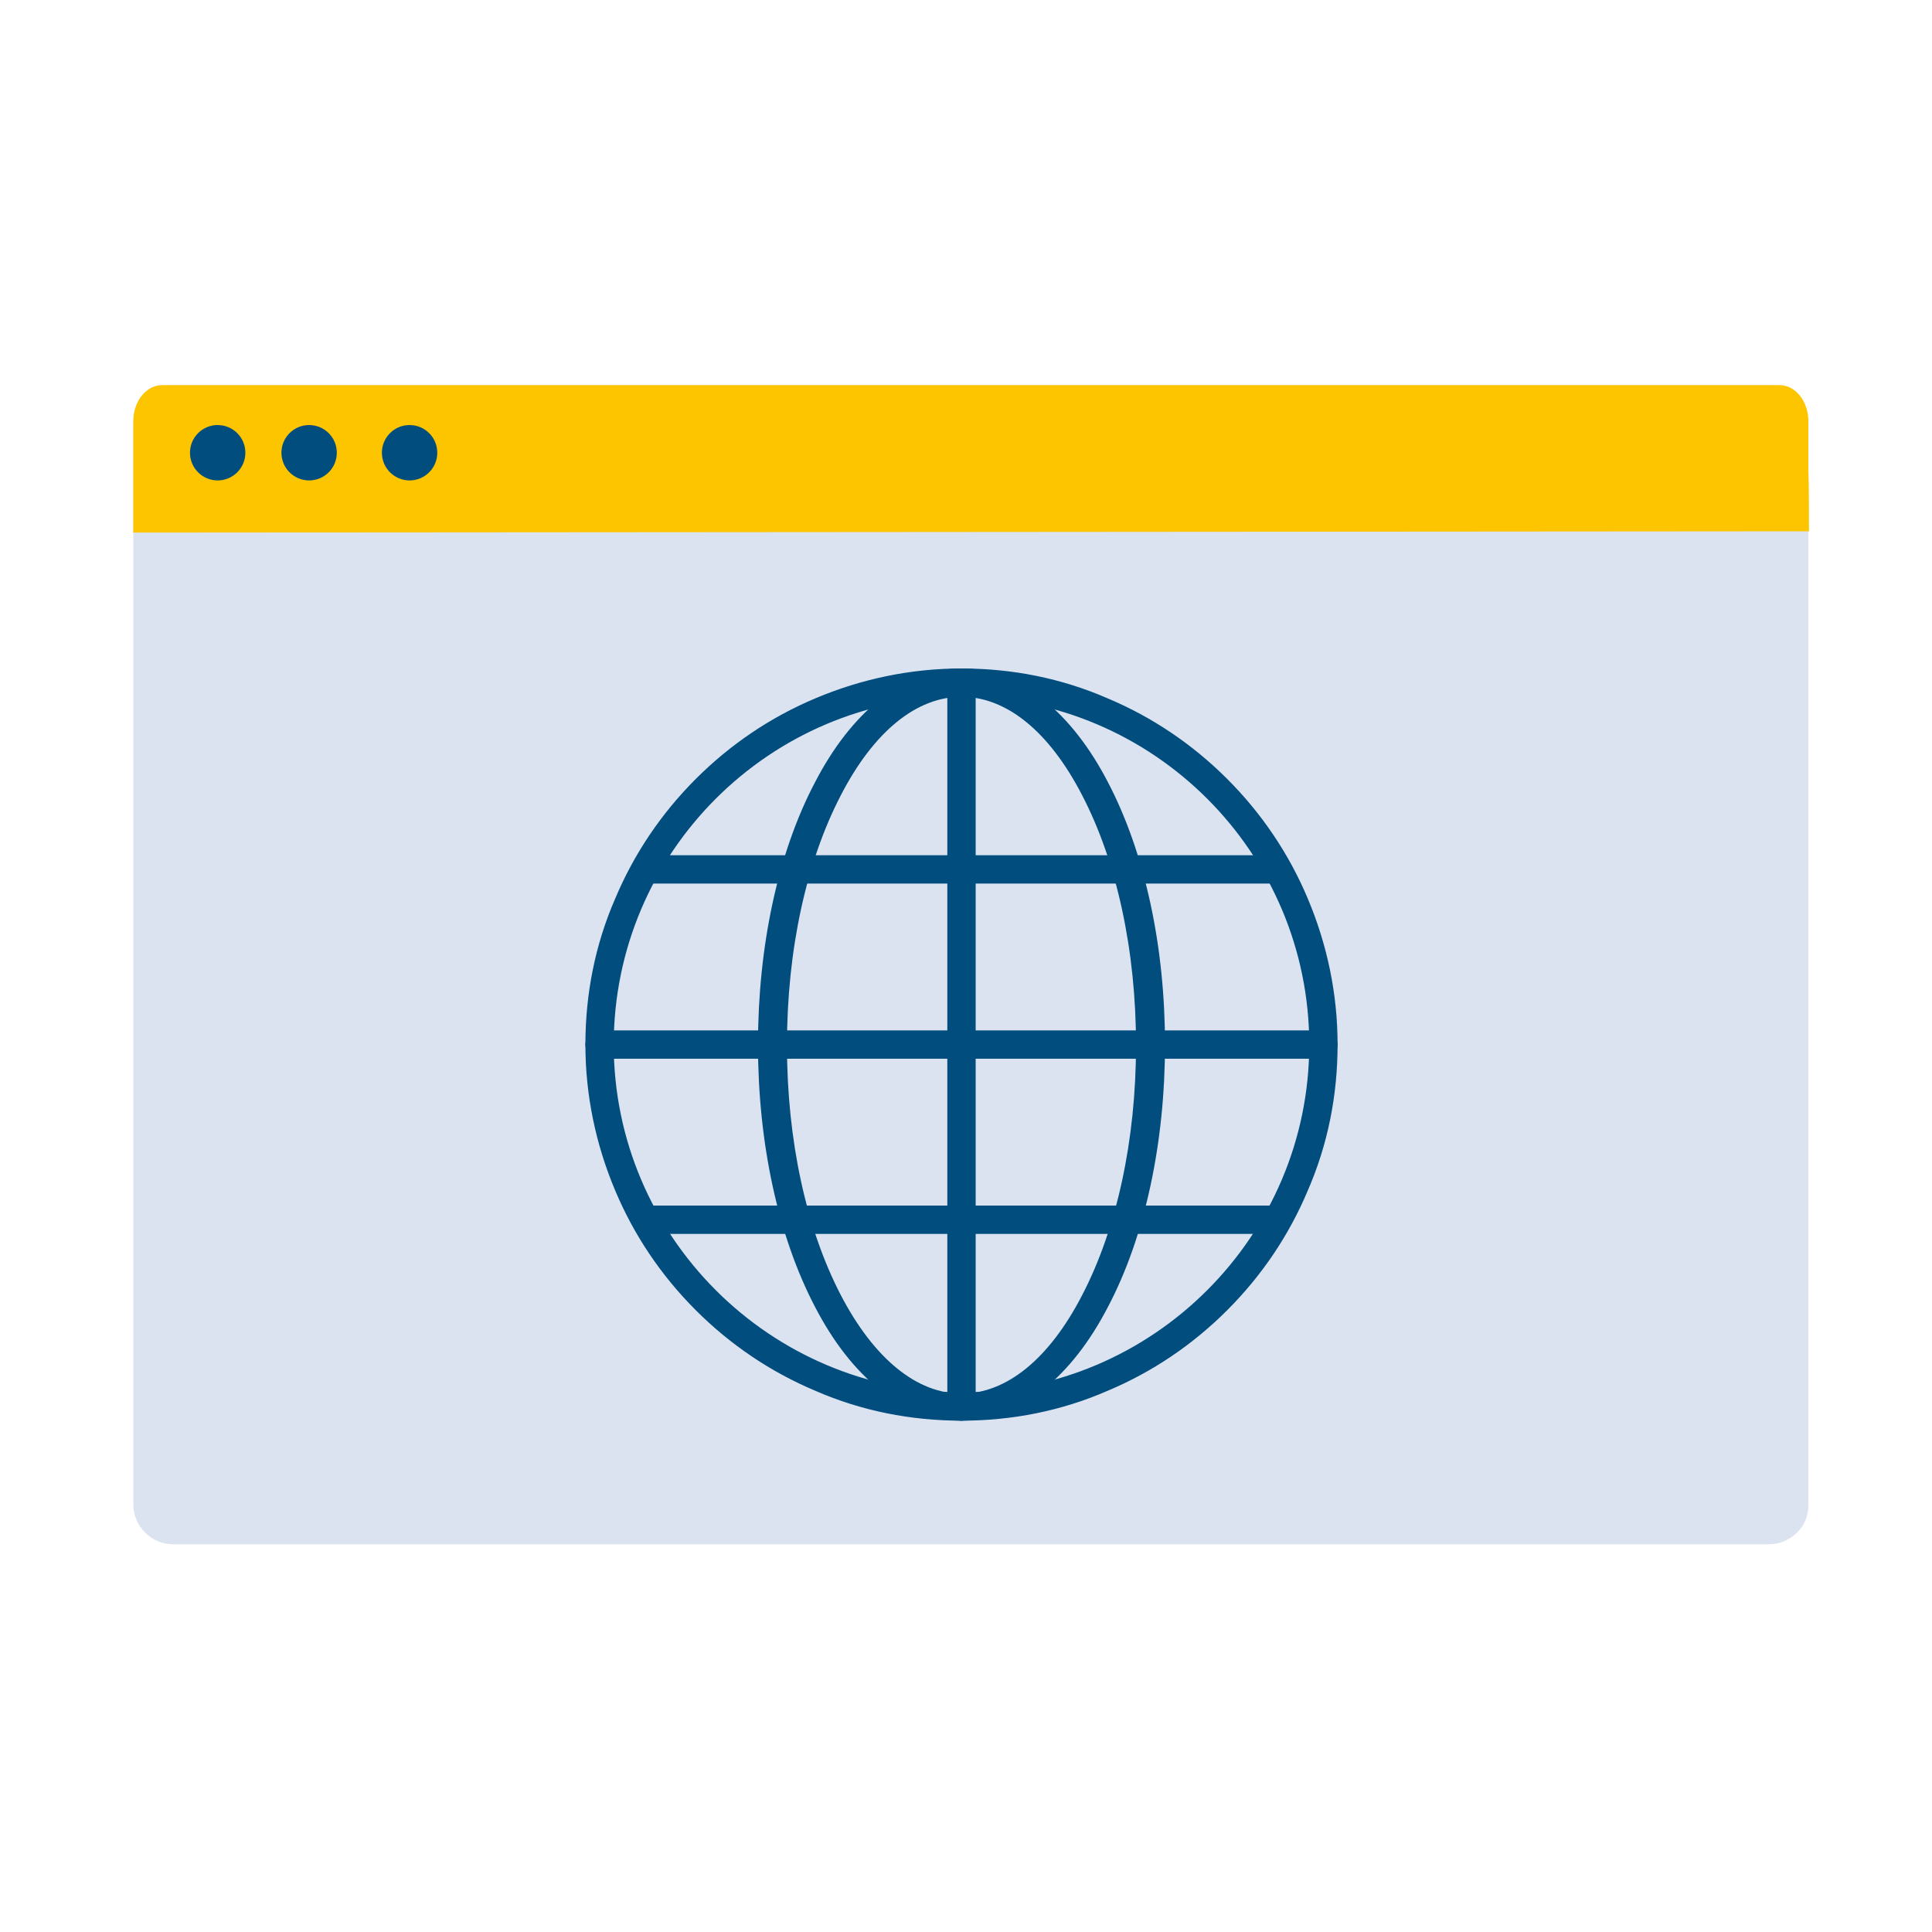
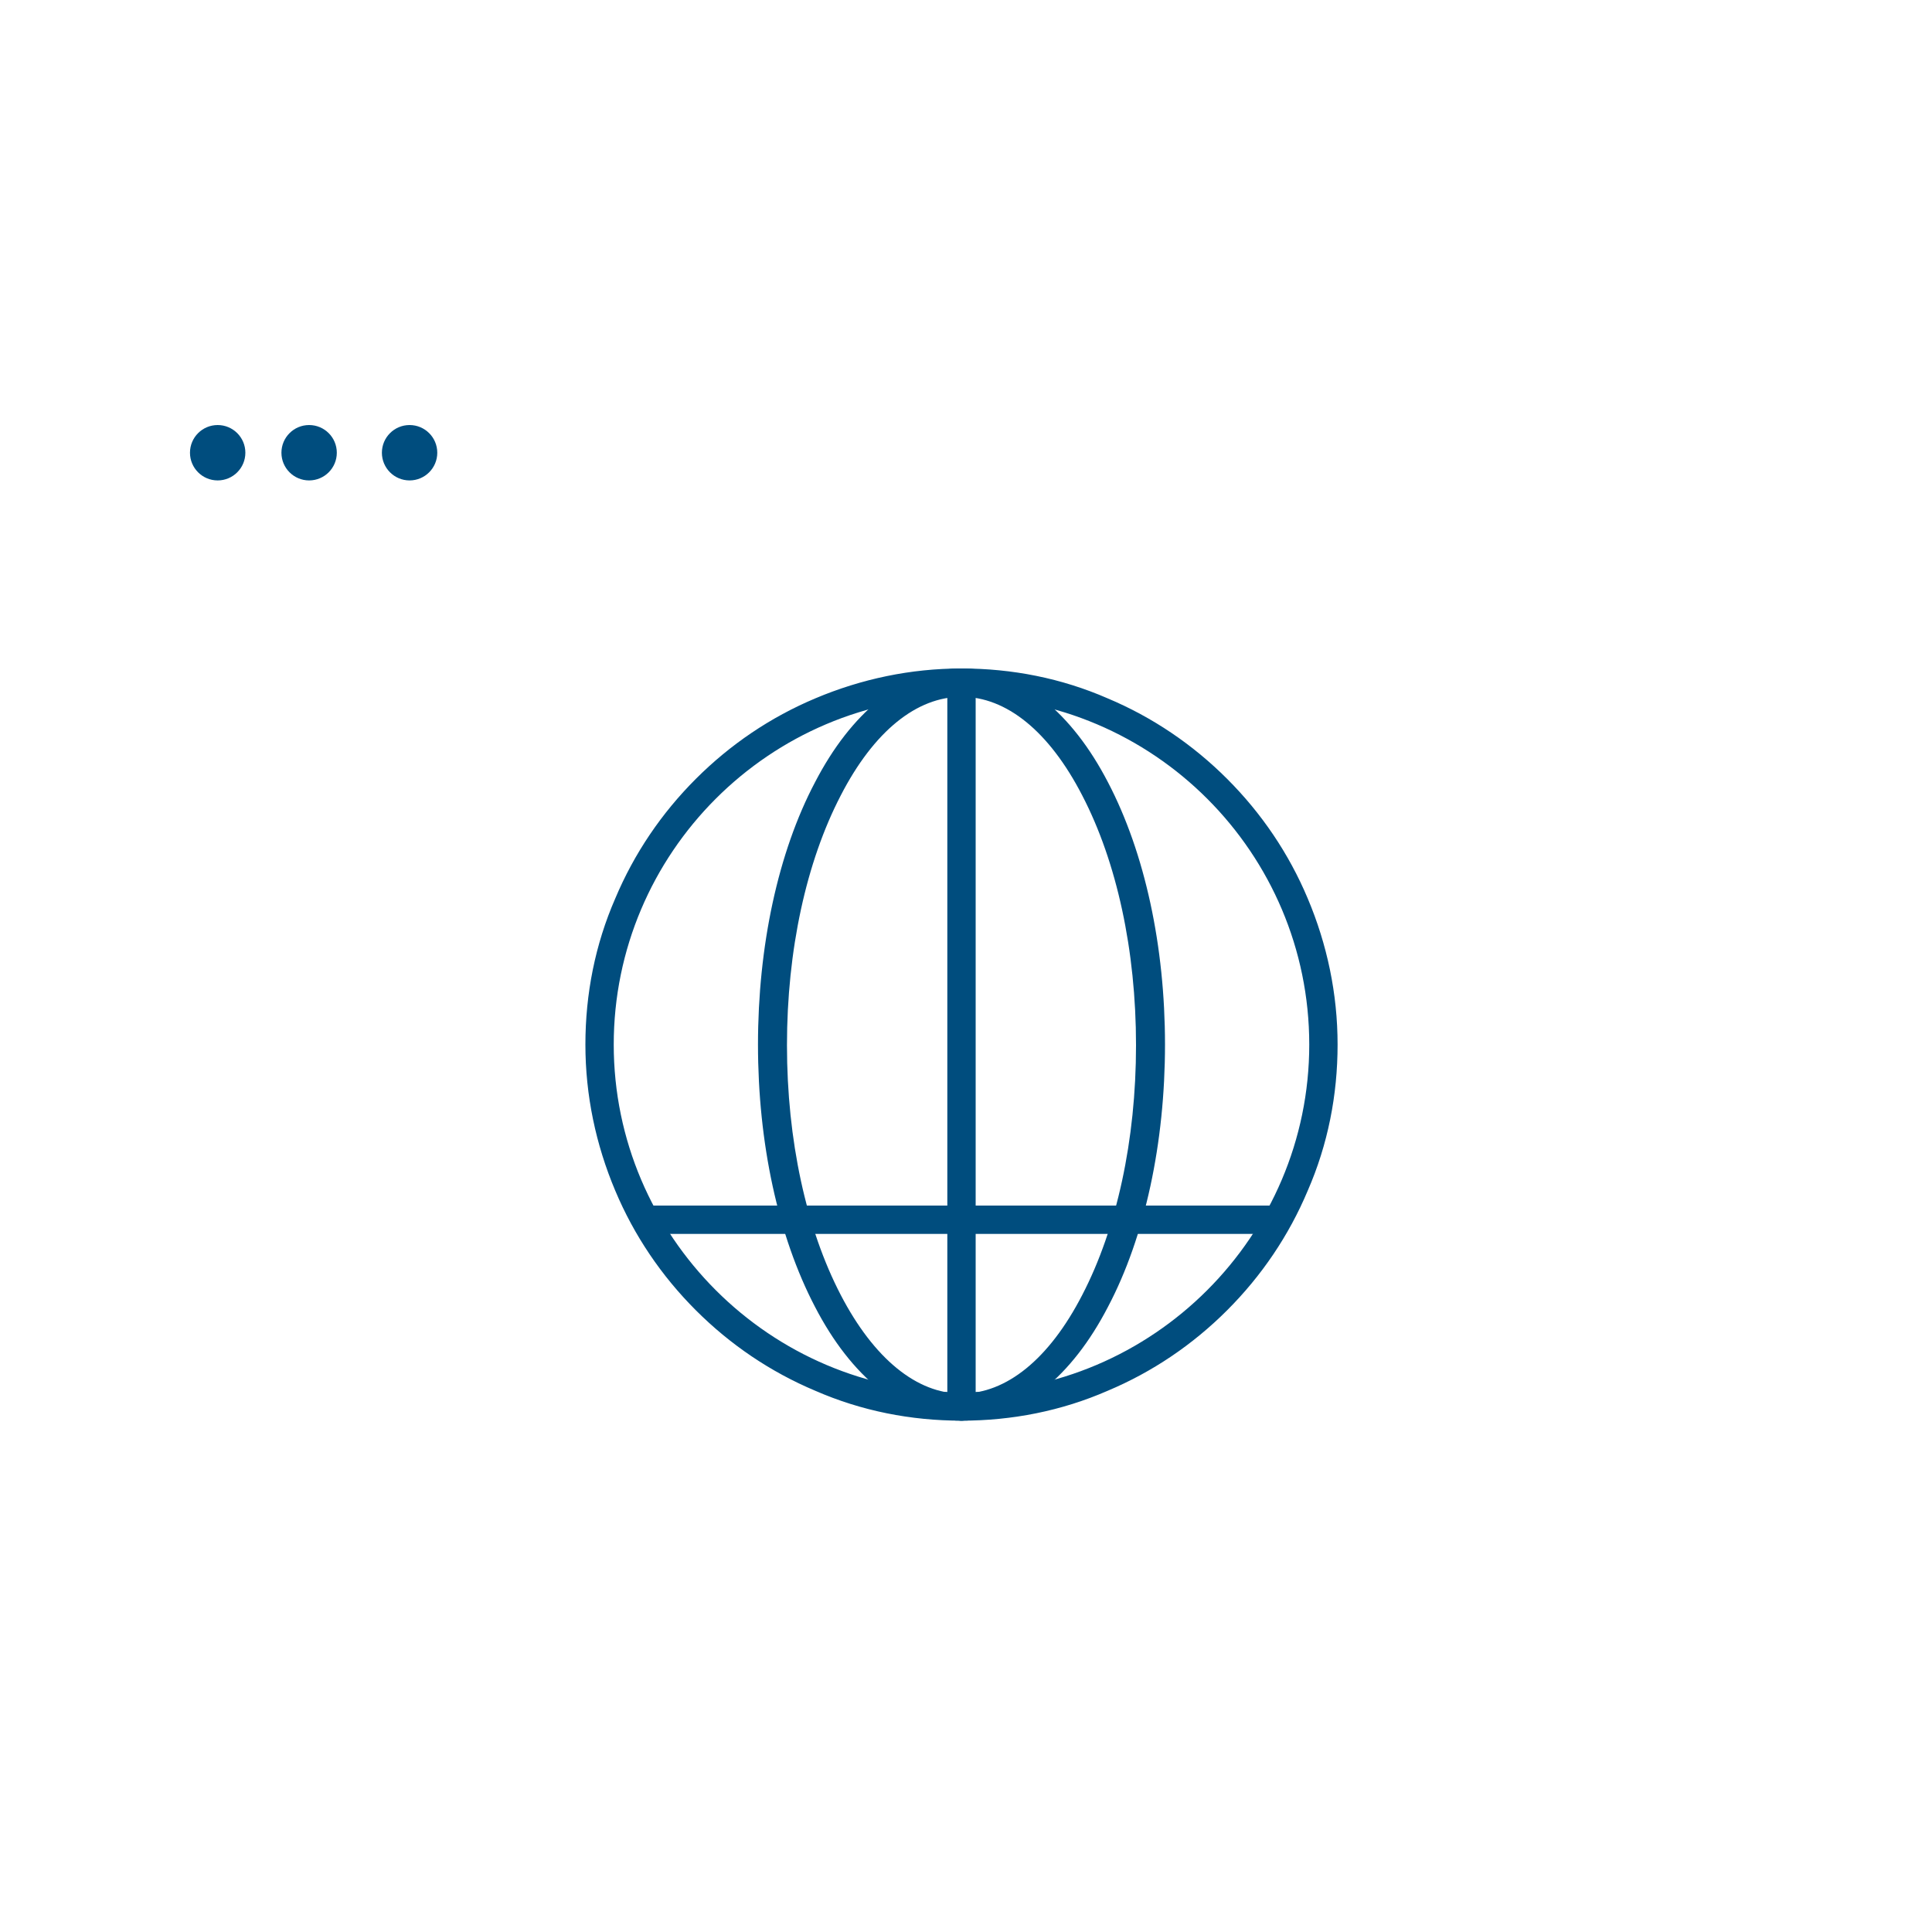
<svg xmlns="http://www.w3.org/2000/svg" version="1.1" x="0px" y="0px" viewBox="0 0 300 300" style="enable-background:new 0 0 300 300;" xml:space="preserve">
  <style type="text/css">
	.st0{display:none;}
	.st1{display:inline;opacity:0.65;}
	.st2{fill:#1D1D1B;}
	.st3{display:inline;fill:none;stroke:#1D1D1B;stroke-width:0.1;stroke-miterlimit:10;}
	.st4{display:inline;}
	.st5{opacity:0.65;}
	.st6{fill:none;stroke:#1D1D1B;stroke-width:0.1;stroke-miterlimit:10;}
	.st7{fill:#DBE3F1;}
	.st8{fill:#FDC400;}
	.st9{fill:#004D7E;}
	.st10{fill:none;stroke:#004D7E;stroke-width:5;stroke-miterlimit:10;}
	.st11{fill:#DCE4F2;stroke:#004D7E;stroke-width:5;stroke-miterlimit:10;}
	.st12{clip-path:url(#SVGID_6_);}
	.st13{fill:#FFFFFF;}
	.st14{fill:#DAE2F0;}
	.st15{fill:#004E7F;}
	.st16{fill:#FDC500;}
	.st17{fill:none;stroke:#FDC400;stroke-width:5;stroke-miterlimit:10;}
	.st18{fill:#0C4D7E;}
	.st19{fill:#004D7E;stroke:#004D7E;stroke-miterlimit:10;}
	.st20{fill:#DAE3F1;}
	.st21{fill:#FCC402;stroke:#004E7F;stroke-width:5;stroke-miterlimit:10;}
	.st22{fill:#DAE2F1;}
	.st23{clip-path:url(#SVGID_8_);fill:#FDC400;}
	.st24{opacity:0.1;}
	.st25{fill:none;stroke:#004D7E;stroke-width:4;stroke-miterlimit:10;}
	.st26{fill:none;stroke:#FDC400;stroke-width:4;stroke-miterlimit:10;}
	.st27{fill:none;stroke:#FFFFFF;stroke-width:5;stroke-miterlimit:10;}
	.st28{clip-path:url(#SVGID_10_);fill:#004D7E;}
	.st29{fill:none;stroke:#004D7E;stroke-width:6;stroke-miterlimit:10;}
	.st30{fill:none;stroke:#004D7E;stroke-width:3;stroke-miterlimit:10;}
	.st31{clip-path:url(#SVGID_12_);fill:#FDC400;}
	.st32{fill:#DCE4F2;}
	.st33{clip-path:url(#SVGID_14_);}
	.st34{clip-path:url(#SVGID_16_);}
	.st35{clip-path:url(#SVGID_18_);}
	.st36{fill:none;stroke:#FDC500;stroke-width:5;stroke-miterlimit:10;}
	.st37{fill:#005481;}
	.st38{fill:#DBE3F2;}
	.st39{fill-rule:evenodd;clip-rule:evenodd;fill:#004D7E;}
	.st40{fill-rule:evenodd;clip-rule:evenodd;fill:#DCE4F2;}
	.st41{clip-path:url(#SVGID_20_);}
	.st42{clip-path:url(#SVGID_22_);}
	.st43{clip-path:url(#SVGID_24_);}
	.st44{clip-path:url(#SVGID_26_);}
	.st45{fill:#004987;}
	.st46{clip-path:url(#SVGID_28_);}
	.st47{fill:none;}
	.st48{clip-path:url(#SVGID_30_);}
	.st49{fill:none;stroke:#DCE4F2;stroke-width:5;stroke-miterlimit:10;}
	.st50{clip-path:url(#SVGID_32_);}
</style>
  <g id="Border" class="st0">
    <g class="st4">
      <g>
        <g>
          <g>
            <g class="st5">
              <path class="st2" d="M279.9,20.1v259.8H20.1V20.1H279.9 M280,20H20v260h260V20L280,20z" />
            </g>
            <circle class="st6" cx="150" cy="150" r="130" />
            <path class="st6" d="M257.8,240H42.2c-12.3,0-22.2-9.9-22.2-22.2V82.2C20,69.9,29.9,60,42.2,60h215.6       c12.3,0,22.2,9.9,22.2,22.2v135.6C280,230.1,270.1,240,257.8,240z" />
            <path class="st6" d="M60,257.8V42.2C60,29.9,69.9,20,82.2,20h135.6c12.3,0,22.2,9.9,22.2,22.2v215.6c0,12.3-9.9,22.2-22.2,22.2       H82.2C69.9,280,60,270.1,60,257.8z" />
            <path class="st6" d="M40,237.8V62.2C40,49.9,49.9,40,62.2,40h175.6c12.3,0,22.2,9.9,22.2,22.2v175.6c0,12.3-9.9,22.2-22.2,22.2       H62.2C49.9,260,40,250.1,40,237.8z" />
            <line class="st6" x1="299.9" y1="0.1" x2="0.1" y2="299.9" />
-             <line class="st6" x1="-0.3" y1="-0.3" x2="300.3" y2="300.3" />
            <line class="st6" x1="150" y1="150.3" x2="150" y2="149.7" />
            <circle class="st6" cx="150" cy="150" r="60" />
          </g>
        </g>
      </g>
    </g>
  </g>
  <g id="Ebene_1">
    <g>
-       <path class="st7" d="M274.6,239.8H26.9c-3.4,0-6.2-2.8-6.2-6.2V66c0-3.4,2.8-6.2,6.2-6.2h247.7c3.4,0,6.2,2.8,6.2,6.2v167.6    C280.9,237,278.1,239.8,274.6,239.8z" />
-       <path class="st8" d="M280.9,82.5L20.7,82.7c0-3.1,0-6.9,0-10v-7.3c0-3.1,2-5.6,4.5-5.6h251.1c2.5,0,4.5,2.5,4.5,5.6v7.3    C280.9,75.9,280.9,80.4,280.9,82.5z" />
      <ellipse class="st9" cx="33.8" cy="70.3" rx="4.3" ry="4.3" />
      <ellipse class="st9" cx="48" cy="70.3" rx="4.3" ry="4.3" />
      <ellipse class="st9" cx="63.6" cy="70.3" rx="4.3" ry="4.3" />
    </g>
    <g>
      <path class="st19" d="M149.3,220.1c-7.8,0-15.4-1.5-22.5-4.6c-6.9-2.9-13.1-7.1-18.4-12.4c-5.3-5.3-9.5-11.5-12.4-18.4    c-3-7.1-4.6-14.7-4.6-22.5s1.5-15.4,4.6-22.5c2.9-6.9,7.1-13.1,12.4-18.4c5.3-5.3,11.5-9.5,18.4-12.4c7.1-3,14.7-4.6,22.5-4.6    s15.4,1.5,22.5,4.6c6.9,2.9,13.1,7.1,18.4,12.4c5.3,5.3,9.5,11.5,12.4,18.4c3,7.1,4.6,14.7,4.6,22.5s-1.5,15.4-4.6,22.5    c-2.9,6.9-7.1,13.1-12.4,18.4c-5.3,5.3-11.5,9.5-18.4,12.4C164.7,218.6,157.1,220.1,149.3,220.1z M149.3,107.7    c-30.1,0-54.5,24.5-54.5,54.5s24.5,54.5,54.5,54.5s54.5-24.5,54.5-54.5S179.4,107.7,149.3,107.7z" />
      <path class="st19" d="M149.3,220.1c-4.4,0-8.6-1.6-12.5-4.8c-3.7-3-7-7.2-9.8-12.6c-5.7-10.9-8.8-25.3-8.8-40.5s3.1-29.7,8.8-40.5    c2.8-5.4,6.1-9.6,9.8-12.6c3.9-3.2,8.1-4.8,12.5-4.8c4.4,0,8.6,1.6,12.5,4.8c3.7,3,7,7.2,9.8,12.6c5.7,10.9,8.8,25.3,8.8,40.5    s-3.1,29.7-8.8,40.5c-2.8,5.4-6.1,9.6-9.8,12.6C157.9,218.5,153.7,220.1,149.3,220.1z M149.3,107.7c-7.2,0-14,5.5-19.2,15.6    c-5.4,10.4-8.4,24.2-8.4,39s3,28.6,8.4,39c5.2,10,12,15.6,19.2,15.6s14-5.5,19.2-15.6c5.4-10.4,8.4-24.2,8.4-39s-3-28.6-8.4-39    C163.3,113.2,156.5,107.7,149.3,107.7z" />
-       <path class="st19" d="M205.5,163.9H93.1c-0.9,0-1.7-0.8-1.7-1.7s0.8-1.7,1.7-1.7h112.4c0.9,0,1.7,0.8,1.7,1.7    S206.5,163.9,205.5,163.9z" />
      <path class="st19" d="M198,191.1h-97.4c-0.9,0-1.7-0.8-1.7-1.7s0.8-1.7,1.7-1.7H198c0.9,0,1.7,0.8,1.7,1.7S199,191.1,198,191.1z" />
-       <path class="st19" d="M198,136.7h-97.4c-0.9,0-1.7-0.8-1.7-1.7s0.8-1.7,1.7-1.7H198c0.9,0,1.7,0.8,1.7,1.7S198.9,136.7,198,136.7z    " />
      <path class="st19" d="M149.3,220.1c-0.9,0-1.7-0.8-1.7-1.7V106c0-0.9,0.8-1.7,1.7-1.7s1.7,0.8,1.7,1.7v112.4    C151,219.3,150.3,220.1,149.3,220.1z" />
    </g>
  </g>
</svg>